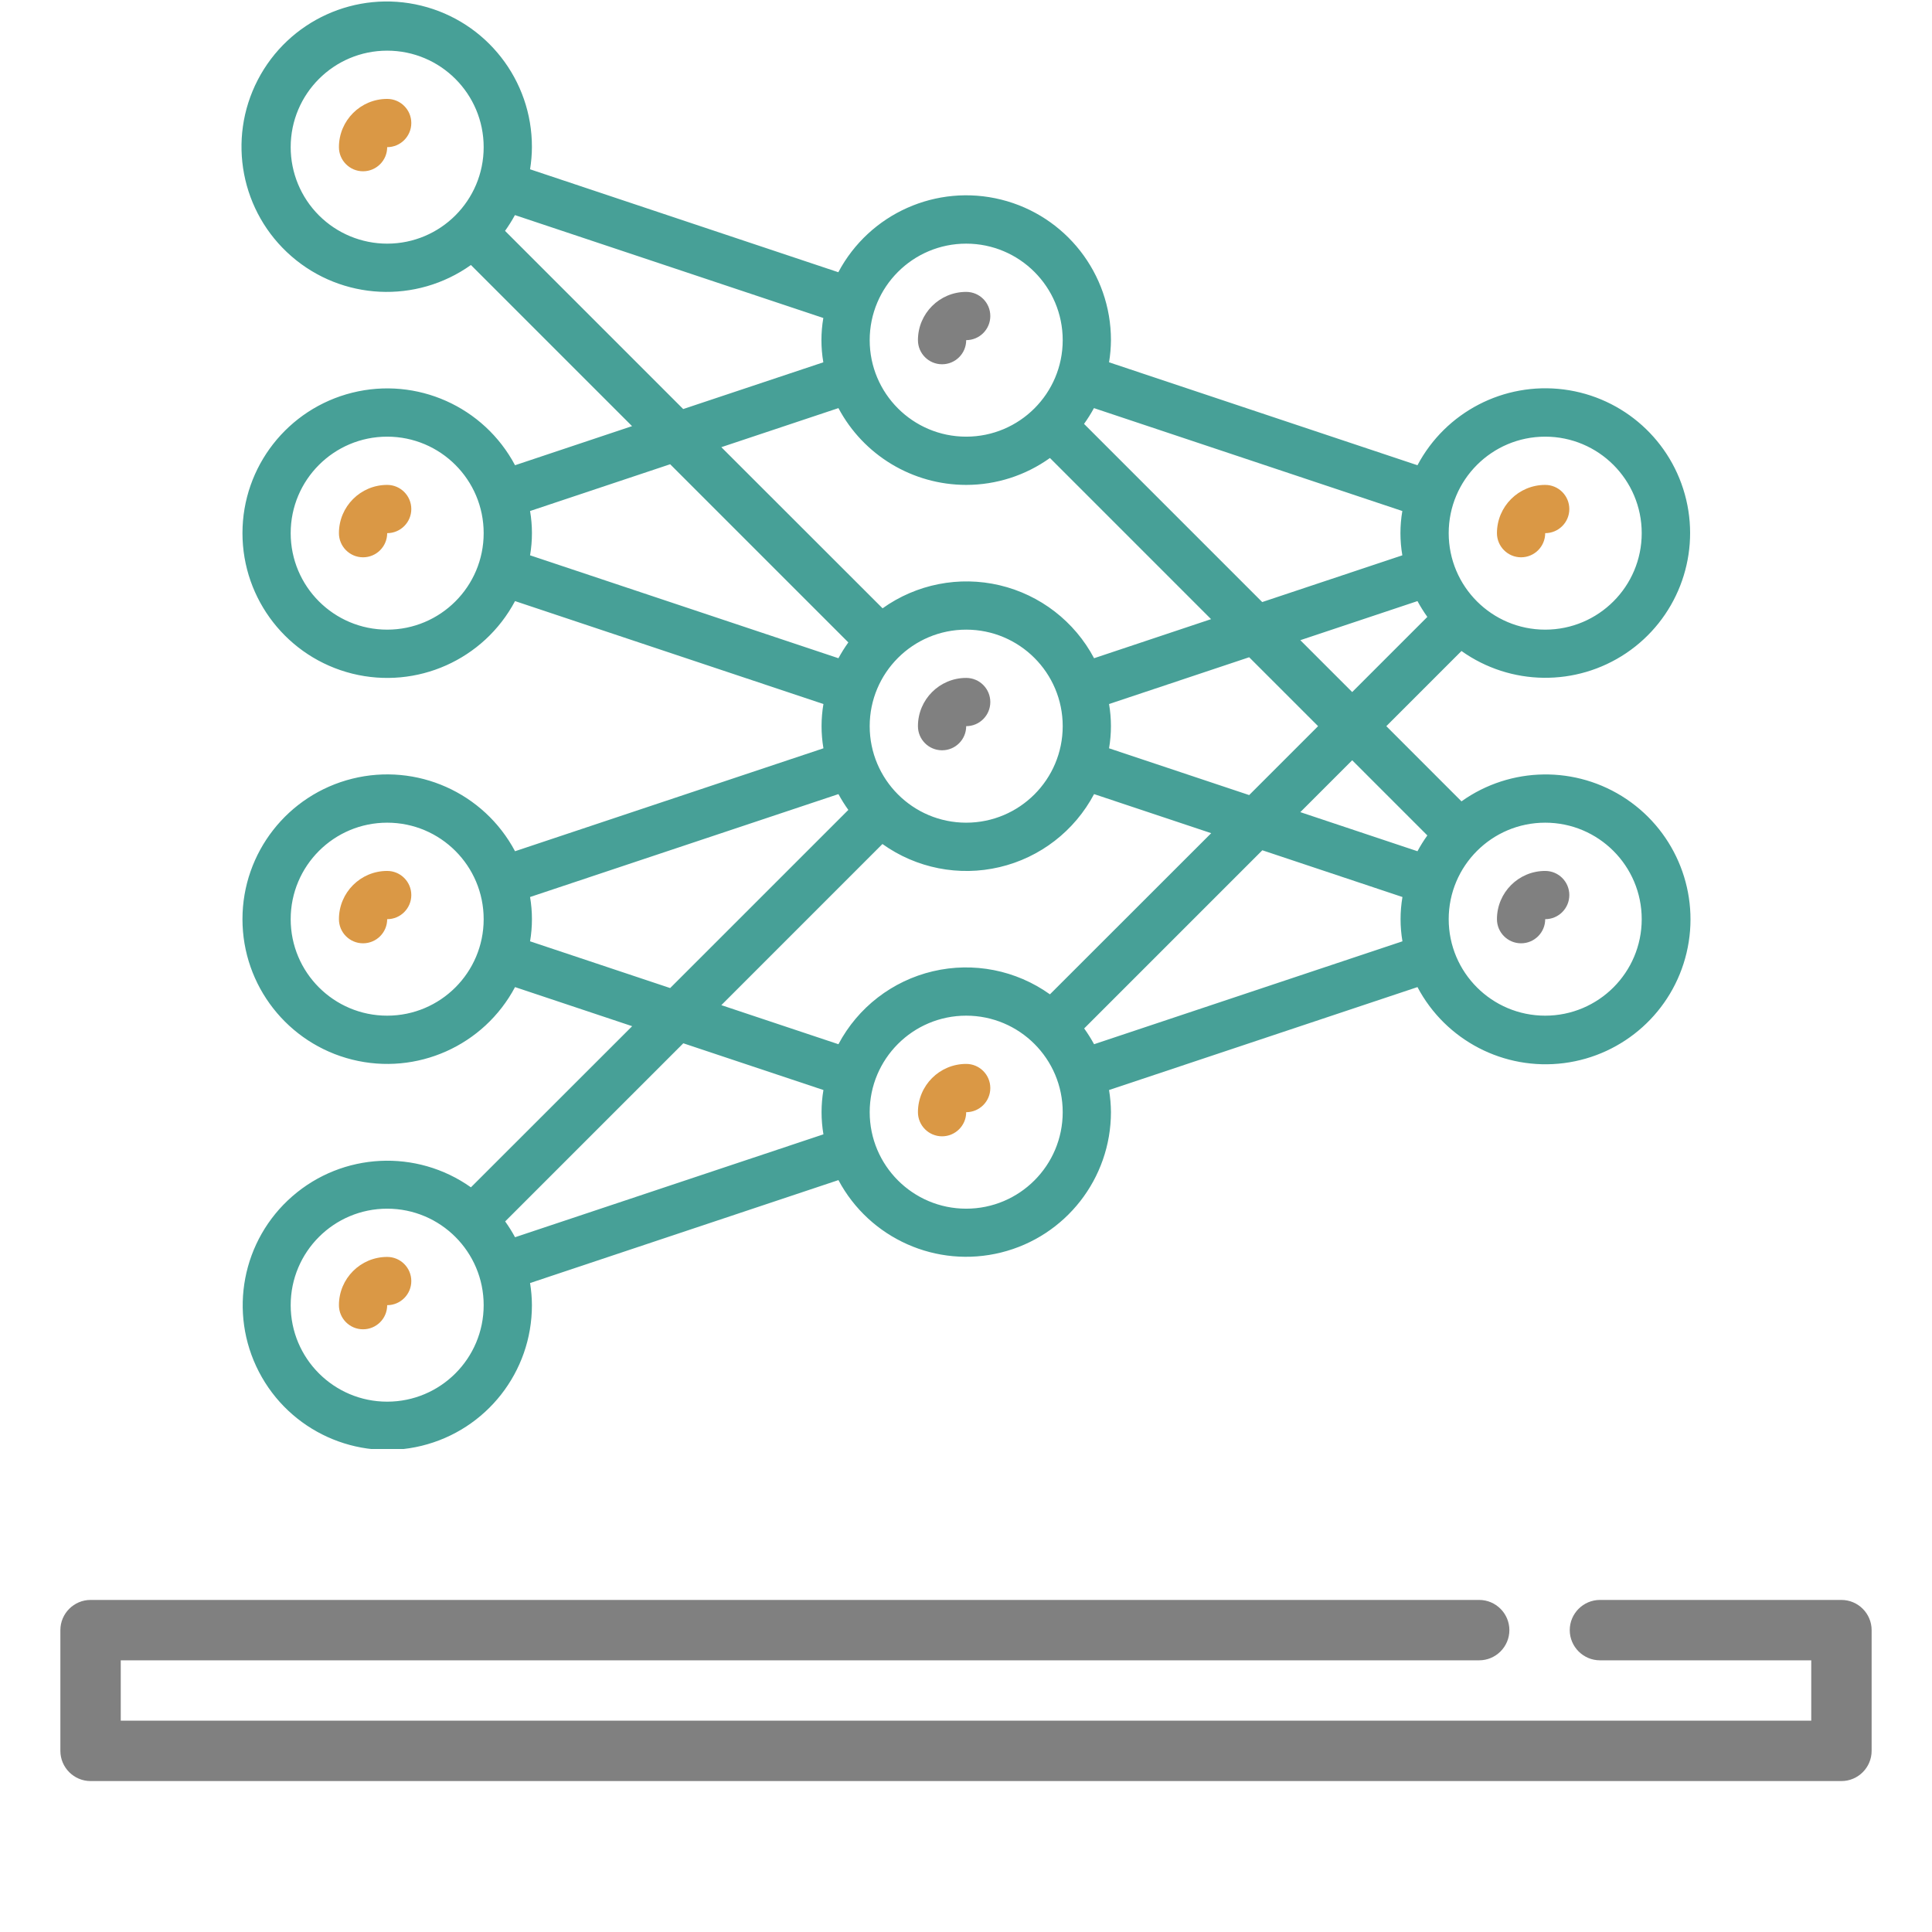
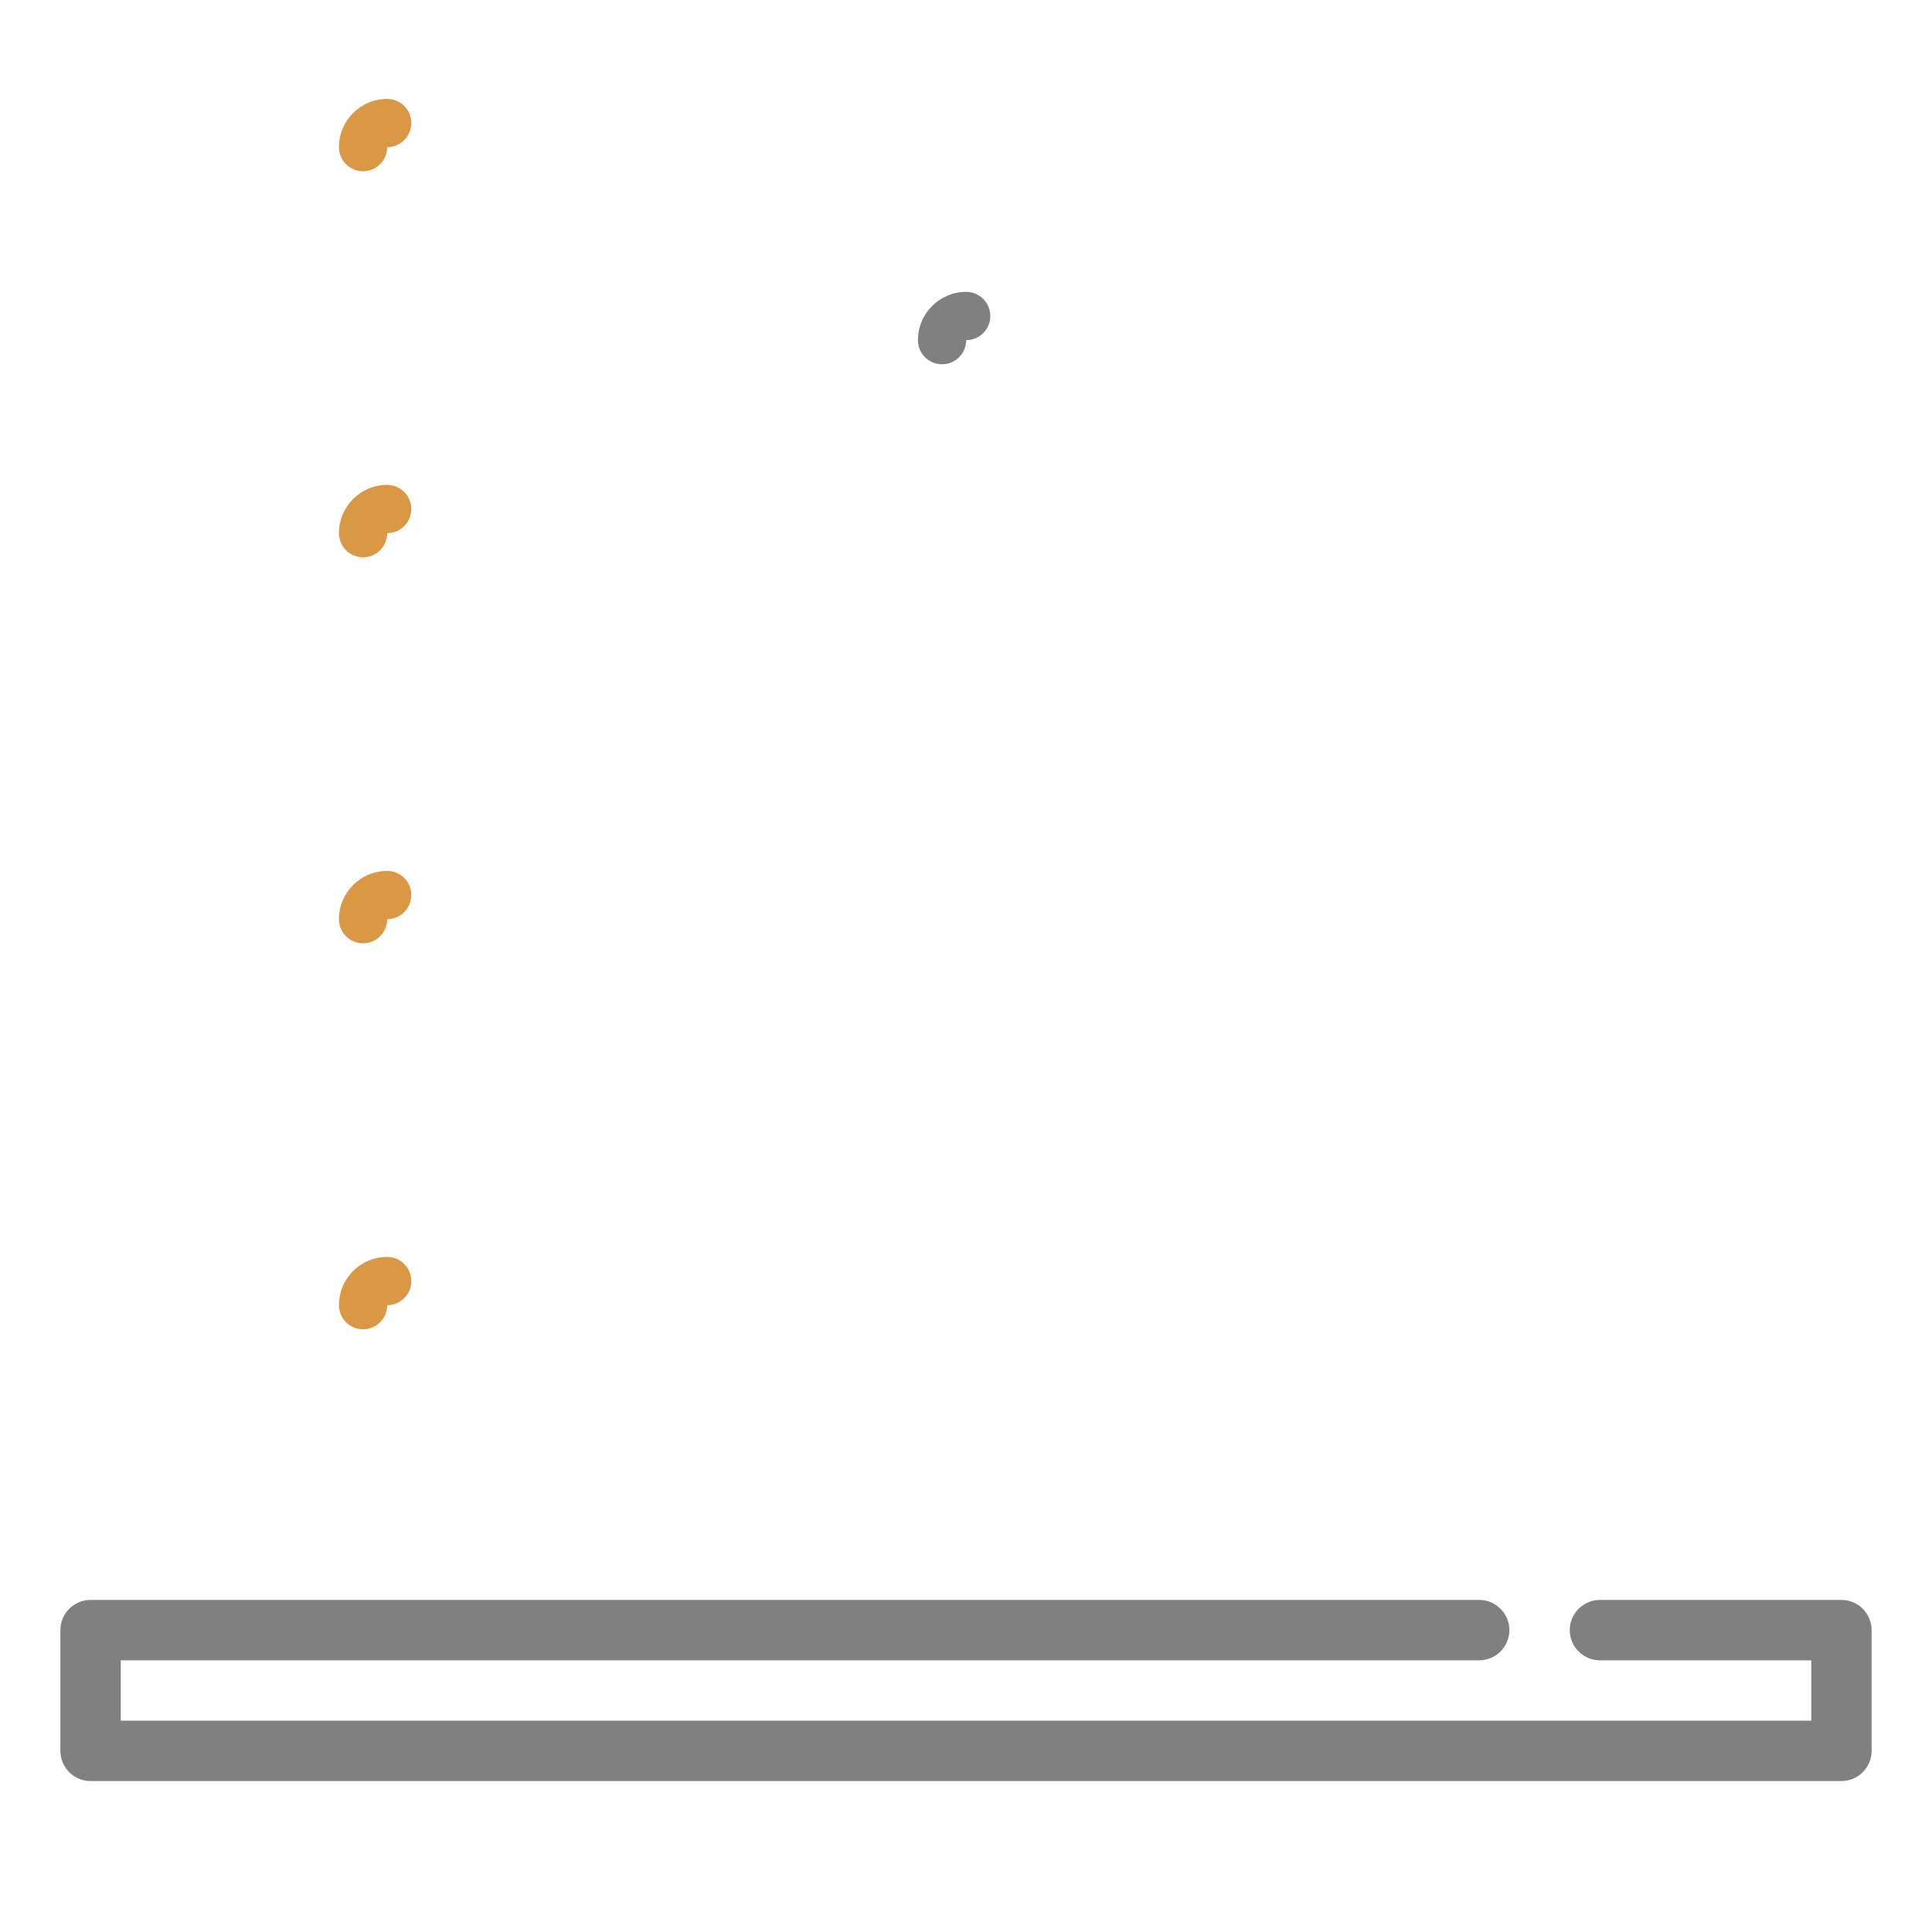
<svg xmlns="http://www.w3.org/2000/svg" width="72" height="72" viewBox="0 0 72 72" fill="none">
  <path d="M68.625 59.625H59.625C59.006 59.625 58.5 60.131 58.5 60.75C58.5 61.369 59.006 61.875 59.625 61.875H67.5V64.125H4.5V61.875H55.125C55.744 61.875 56.25 61.369 56.25 60.75C56.25 60.131 55.744 59.625 55.125 59.625H3.375C2.756 59.625 2.25 60.131 2.25 60.75V65.25C2.25 65.869 2.756 66.375 3.375 66.375H68.625C69.244 66.375 69.75 65.869 69.75 65.25V60.75C69.75 60.131 69.244 59.625 68.625 59.625Z" fill="#808080" />
  <g clip-path="url(#clip0_2443_7681)">
    <path d="M14.429 3.686C13.436 3.686 12.631 4.491 12.631 5.484C12.631 5.98 13.033 6.383 13.53 6.383C14.027 6.383 14.429 5.98 14.429 5.484C14.925 5.484 15.328 5.081 15.328 4.584C15.328 4.088 14.925 3.686 14.429 3.686Z" fill="#DA9845" />
    <path d="M14.429 32.457C13.436 32.457 12.631 33.262 12.631 34.255C12.631 34.752 13.033 35.154 13.53 35.154C14.027 35.154 14.429 34.752 14.429 34.255C14.925 34.255 15.328 33.853 15.328 33.356C15.328 32.859 14.925 32.457 14.429 32.457Z" fill="#DA9845" />
    <path d="M14.429 18.071C13.436 18.071 12.631 18.876 12.631 19.869C12.631 20.366 13.033 20.769 13.53 20.769C14.027 20.769 14.429 20.366 14.429 19.869C14.925 19.869 15.328 19.467 15.328 18.971C15.328 18.474 14.925 18.071 14.429 18.071Z" fill="#DA9845" />
    <path d="M14.429 46.842C13.436 46.842 12.631 47.647 12.631 48.64C12.631 49.137 13.033 49.539 13.53 49.539C14.027 49.539 14.429 49.137 14.429 48.64C14.925 48.64 15.328 48.237 15.328 47.741C15.328 47.244 14.925 46.842 14.429 46.842Z" fill="#DA9845" />
-     <path d="M36.906 26.163C36.906 25.667 36.504 25.264 36.007 25.264C35.014 25.264 34.209 26.069 34.209 27.062C34.209 27.559 34.611 27.961 35.108 27.961C35.605 27.961 36.007 27.559 36.007 27.062C36.504 27.062 36.906 26.66 36.906 26.163Z" fill="#808080" />
    <path d="M35.108 13.575C35.605 13.575 36.007 13.173 36.007 12.676C36.504 12.676 36.906 12.274 36.906 11.777C36.906 11.28 36.504 10.878 36.007 10.878C35.014 10.878 34.209 11.683 34.209 12.676C34.209 13.173 34.611 13.575 35.108 13.575Z" fill="#808080" />
-     <path d="M36.007 39.649C35.014 39.649 34.209 40.454 34.209 41.448C34.209 41.944 34.611 42.347 35.108 42.347C35.605 42.347 36.007 41.944 36.007 41.448C36.504 41.448 36.906 41.045 36.906 40.549C36.906 40.052 36.504 39.649 36.007 39.649Z" fill="#DA9845" />
-     <path d="M56.686 20.769C57.183 20.769 57.585 20.366 57.585 19.869C58.082 19.869 58.484 19.467 58.484 18.971C58.484 18.474 58.082 18.071 57.585 18.071C56.592 18.071 55.787 18.876 55.787 19.869C55.787 20.366 56.19 20.769 56.686 20.769Z" fill="#DA9845" />
-     <path d="M56.686 35.154C57.183 35.154 57.585 34.752 57.585 34.255C58.082 34.255 58.484 33.853 58.484 33.356C58.484 32.859 58.082 32.457 57.585 32.457C56.592 32.457 55.787 33.262 55.787 34.255C55.787 34.752 56.19 35.154 56.686 35.154Z" fill="#808080" />
-     <path d="M54.465 24.261C56.295 25.563 58.741 25.594 60.604 24.34C62.467 23.085 63.358 20.807 62.84 18.622C62.322 16.436 60.504 14.8 58.276 14.514C56.048 14.229 53.877 15.354 52.825 17.338L41.331 13.502C41.376 13.229 41.4 12.953 41.402 12.677C41.403 10.198 39.716 8.038 37.312 7.439C34.907 6.84 32.404 7.956 31.242 10.145L19.754 6.309C19.798 6.036 19.822 5.761 19.823 5.484C19.831 2.985 18.128 0.806 15.7 0.211C13.274 -0.384 10.755 0.76 9.606 2.979C8.457 5.198 8.977 7.915 10.864 9.553C12.751 11.191 15.514 11.325 17.55 9.876L23.555 15.881L19.194 17.338C18.032 15.15 15.529 14.036 13.126 14.635C10.723 15.234 9.036 17.392 9.036 19.869C9.036 22.346 10.723 24.505 13.126 25.104C15.529 25.703 18.032 24.588 19.194 22.401L30.687 26.237C30.594 26.783 30.594 27.341 30.687 27.887L19.194 31.723C18.032 29.536 15.529 28.421 13.126 29.02C10.723 29.619 9.036 31.778 9.036 34.255C9.036 36.732 10.723 38.89 13.126 39.489C15.529 40.088 18.032 38.973 19.194 36.786L23.559 38.243L17.55 44.248C15.521 42.811 12.773 42.948 10.897 44.58C9.021 46.212 8.505 48.915 9.649 51.123C10.792 53.331 13.297 54.47 15.712 53.881C18.128 53.291 19.826 51.126 19.823 48.64C19.822 48.363 19.798 48.088 19.754 47.815L31.246 43.979C32.41 46.163 34.911 47.275 37.312 46.676C39.714 46.078 41.399 43.922 41.402 41.447C41.4 41.171 41.376 40.895 41.331 40.622L52.825 36.786C53.876 38.775 56.051 39.904 58.283 39.619C60.514 39.334 62.336 37.696 62.854 35.507C63.373 33.318 62.48 31.036 60.613 29.78C58.747 28.525 56.297 28.558 54.465 29.864L51.664 27.062L54.465 24.261ZM39.128 37.056C37.865 36.153 36.275 35.84 34.765 36.197C33.255 36.553 31.972 37.544 31.246 38.915L26.882 37.459L32.886 31.454C34.149 32.357 35.741 32.672 37.252 32.315C38.763 31.959 40.047 30.966 40.773 29.594L45.138 31.05L39.128 37.056ZM36.007 18.071C37.126 18.071 38.218 17.72 39.128 17.068L45.133 23.074L40.773 24.53C40.047 23.159 38.764 22.168 37.254 21.811C35.744 21.455 34.153 21.768 32.891 22.67L26.882 16.665L31.246 15.209C32.182 16.969 34.013 18.07 36.007 18.071ZM32.411 27.062C32.411 25.076 34.021 23.465 36.007 23.465C37.993 23.465 39.604 25.076 39.604 27.062C39.604 29.048 37.993 30.659 36.007 30.659C34.021 30.659 32.411 29.048 32.411 27.062ZM41.331 27.887C41.425 27.341 41.425 26.783 41.331 26.237L46.553 24.494L49.121 27.062L46.553 29.63L41.331 27.887ZM48.459 23.858L52.825 22.401C52.935 22.605 53.058 22.802 53.193 22.99L50.392 25.791L48.459 23.858ZM57.585 16.273C59.571 16.273 61.182 17.883 61.182 19.869C61.182 21.855 59.571 23.465 57.585 23.465C55.599 23.465 53.989 21.855 53.989 19.869C53.989 17.883 55.599 16.273 57.585 16.273ZM52.261 19.044C52.167 19.59 52.167 20.148 52.261 20.695L47.039 22.437L40.399 15.797C40.535 15.609 40.658 15.412 40.768 15.209L52.261 19.044ZM36.007 9.08C37.993 9.08 39.604 10.69 39.604 12.677C39.604 14.663 37.993 16.273 36.007 16.273C34.021 16.273 32.411 14.663 32.411 12.677C32.411 10.69 34.021 9.08 36.007 9.08ZM10.833 5.484C10.833 3.498 12.443 1.888 14.429 1.888C16.415 1.888 18.025 3.498 18.025 5.484C18.025 7.47 16.415 9.08 14.429 9.08C13.475 9.08 12.561 8.701 11.886 8.027C11.211 7.352 10.833 6.438 10.833 5.484ZM18.821 8.604C18.956 8.416 19.079 8.22 19.19 8.016L30.683 11.851C30.589 12.398 30.589 12.956 30.683 13.502L25.461 15.244L18.821 8.604ZM14.429 23.465C12.443 23.465 10.833 21.855 10.833 19.869C10.833 17.883 12.443 16.273 14.429 16.273C16.415 16.273 18.025 17.883 18.025 19.869C18.025 21.855 16.415 23.465 14.429 23.465ZM19.754 20.695C19.847 20.148 19.847 19.59 19.754 19.044L24.975 17.301L31.615 23.941C31.48 24.129 31.357 24.326 31.246 24.53L19.754 20.695ZM14.429 37.851C12.443 37.851 10.833 36.241 10.833 34.255C10.833 32.269 12.443 30.659 14.429 30.659C16.415 30.659 18.025 32.269 18.025 34.255C18.025 36.241 16.415 37.851 14.429 37.851ZM19.754 35.08C19.847 34.534 19.847 33.976 19.754 33.429L31.246 29.594C31.357 29.798 31.48 29.995 31.615 30.183L24.975 36.822L19.754 35.08ZM14.429 52.236C12.443 52.236 10.833 50.626 10.833 48.64C10.833 46.654 12.443 45.044 14.429 45.044C16.415 45.044 18.025 46.654 18.025 48.64C18.025 50.626 16.415 52.236 14.429 52.236ZM19.194 46.108C19.084 45.904 18.961 45.708 18.826 45.519L25.465 38.88L30.687 40.622C30.594 41.168 30.594 41.726 30.687 42.273L19.194 46.108ZM36.007 45.044C34.021 45.044 32.411 43.434 32.411 41.447C32.411 39.461 34.021 37.851 36.007 37.851C37.993 37.851 39.604 39.461 39.604 41.447C39.604 43.434 37.993 45.044 36.007 45.044ZM40.773 38.915C40.662 38.712 40.539 38.515 40.404 38.327L47.044 31.687L52.265 33.429C52.172 33.976 52.172 34.534 52.265 35.08L40.773 38.915ZM61.182 34.255C61.182 36.241 59.571 37.851 57.585 37.851C55.599 37.851 53.989 36.241 53.989 34.255C53.989 32.269 55.599 30.659 57.585 30.659C59.571 30.659 61.182 32.269 61.182 34.255ZM53.193 31.134C53.058 31.322 52.935 31.519 52.825 31.723L48.459 30.266L50.392 28.333L53.193 31.134Z" fill="#47A097" />
  </g>
  <defs>
    <clipPath id="clip0_2443_7681">
      <rect width="54" height="54" fill="white" transform="translate(9)" />
    </clipPath>
  </defs>
</svg>